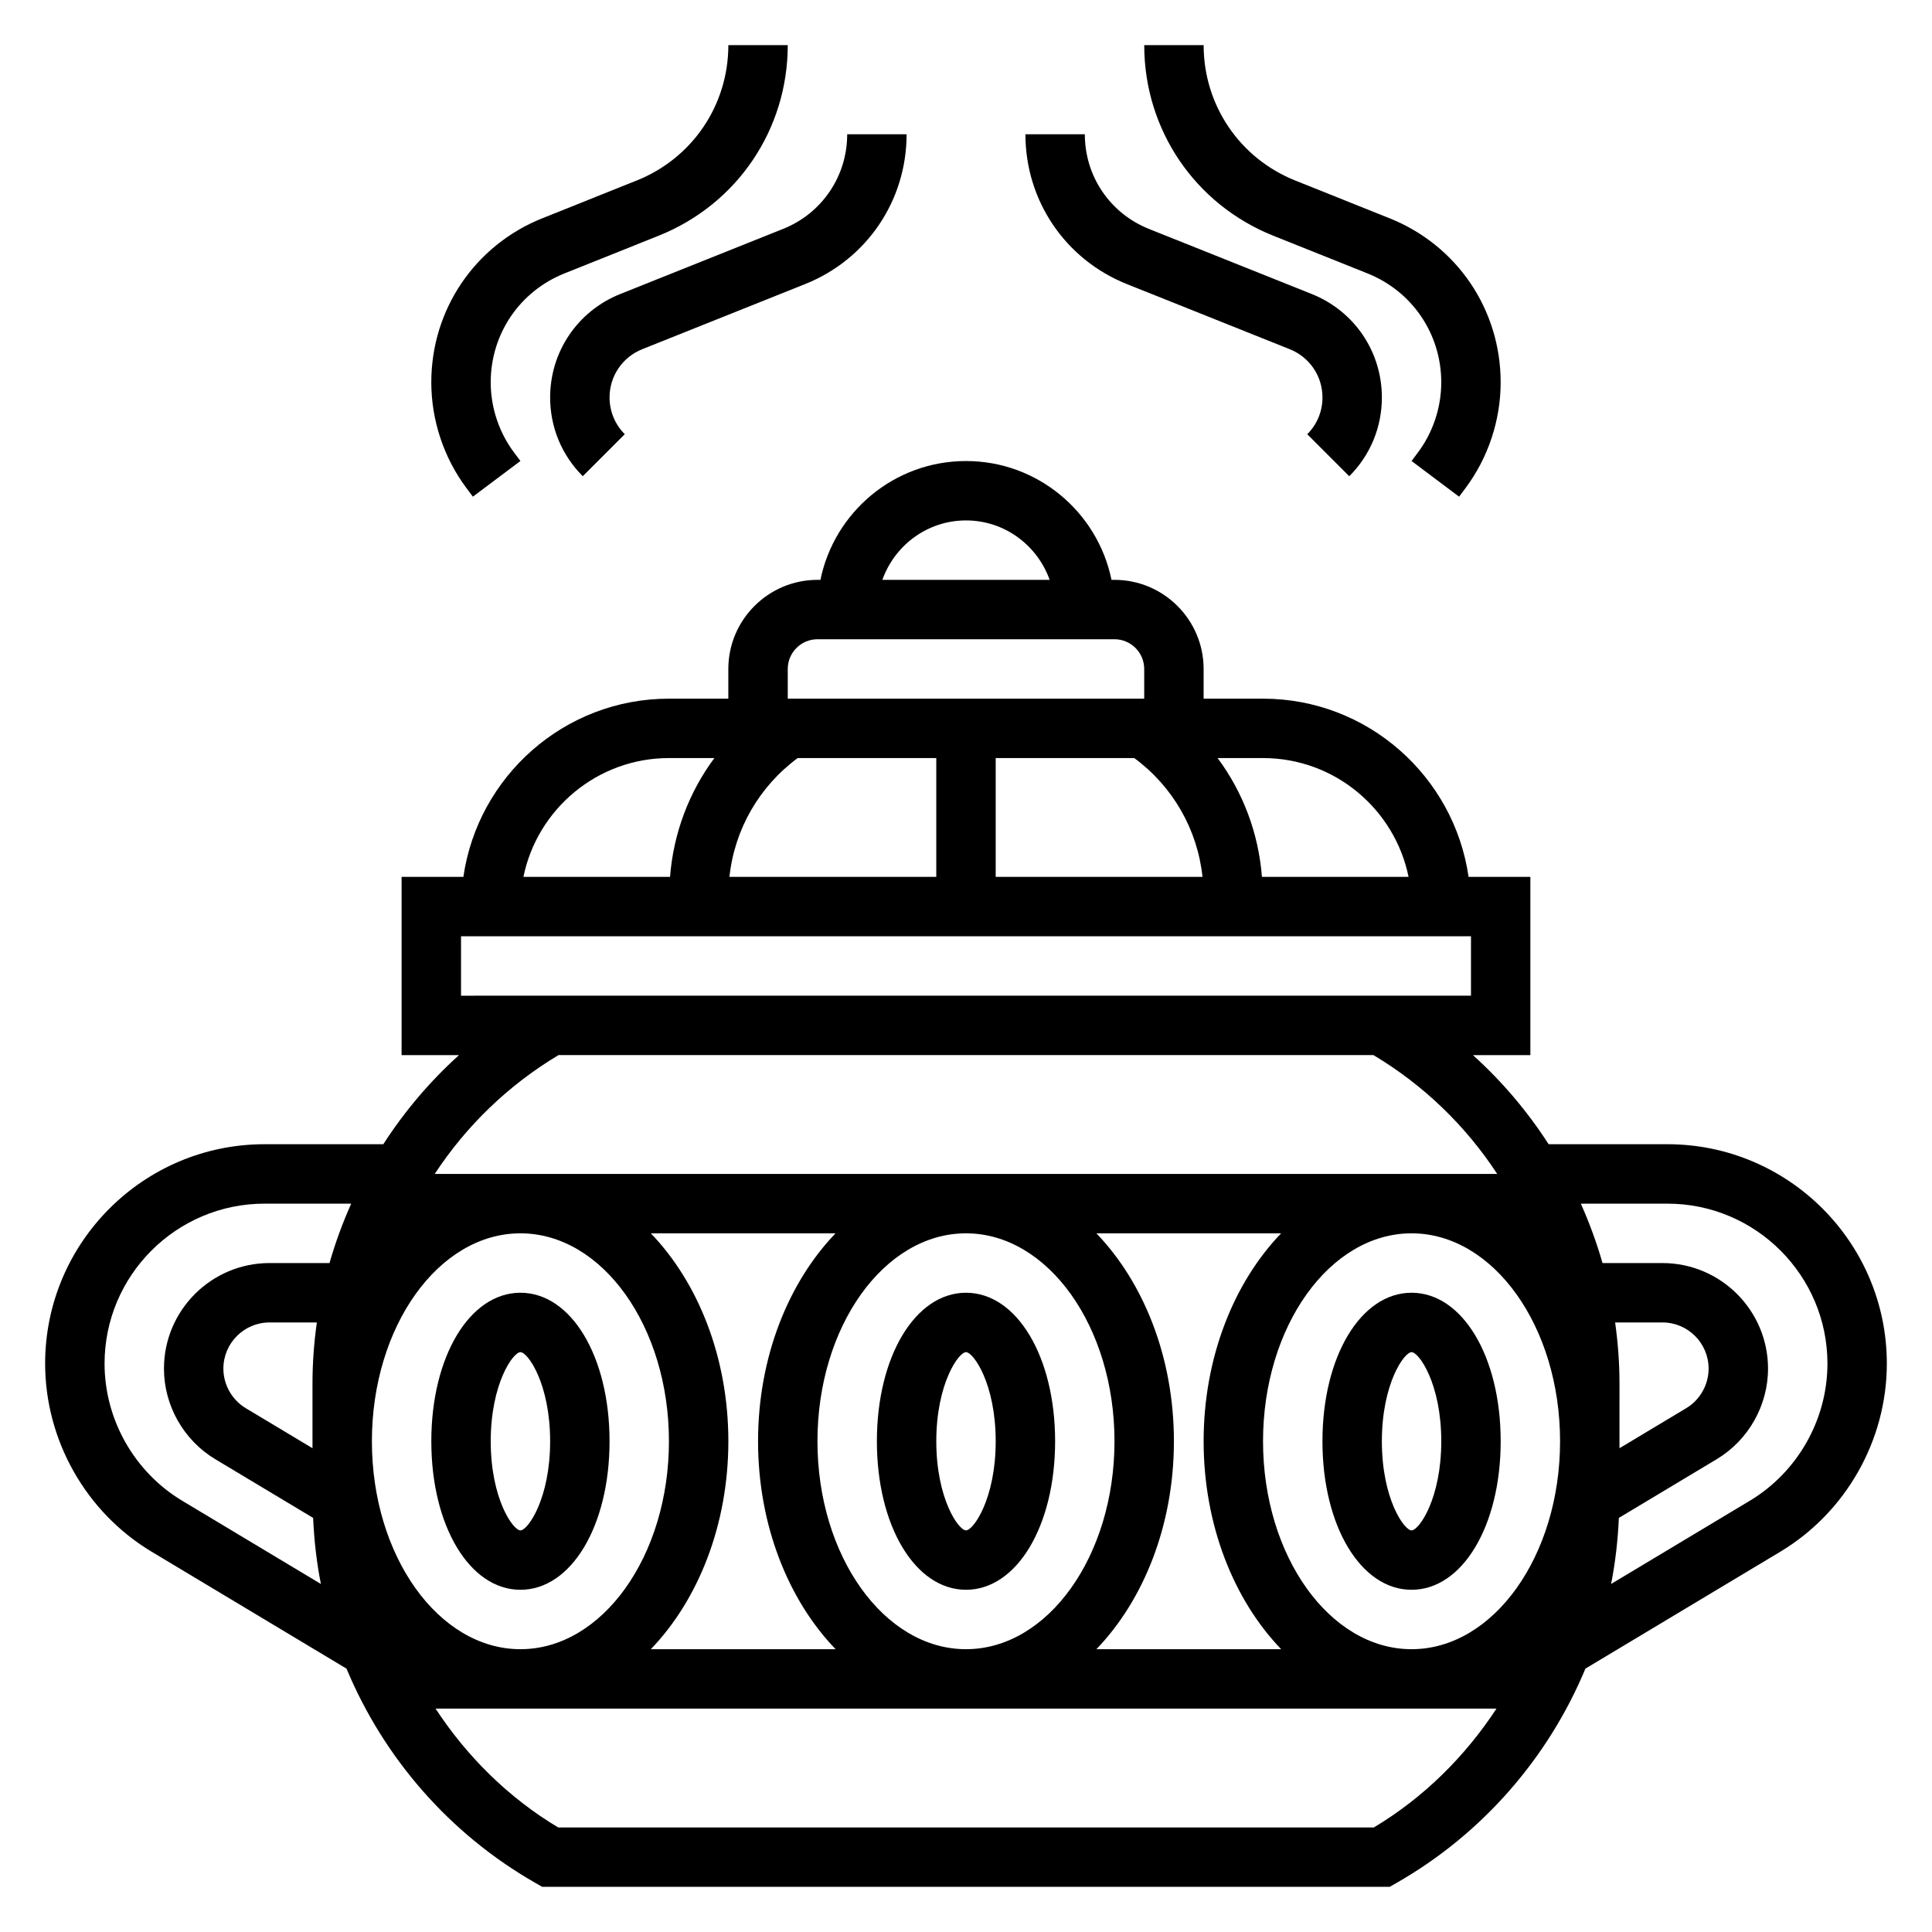
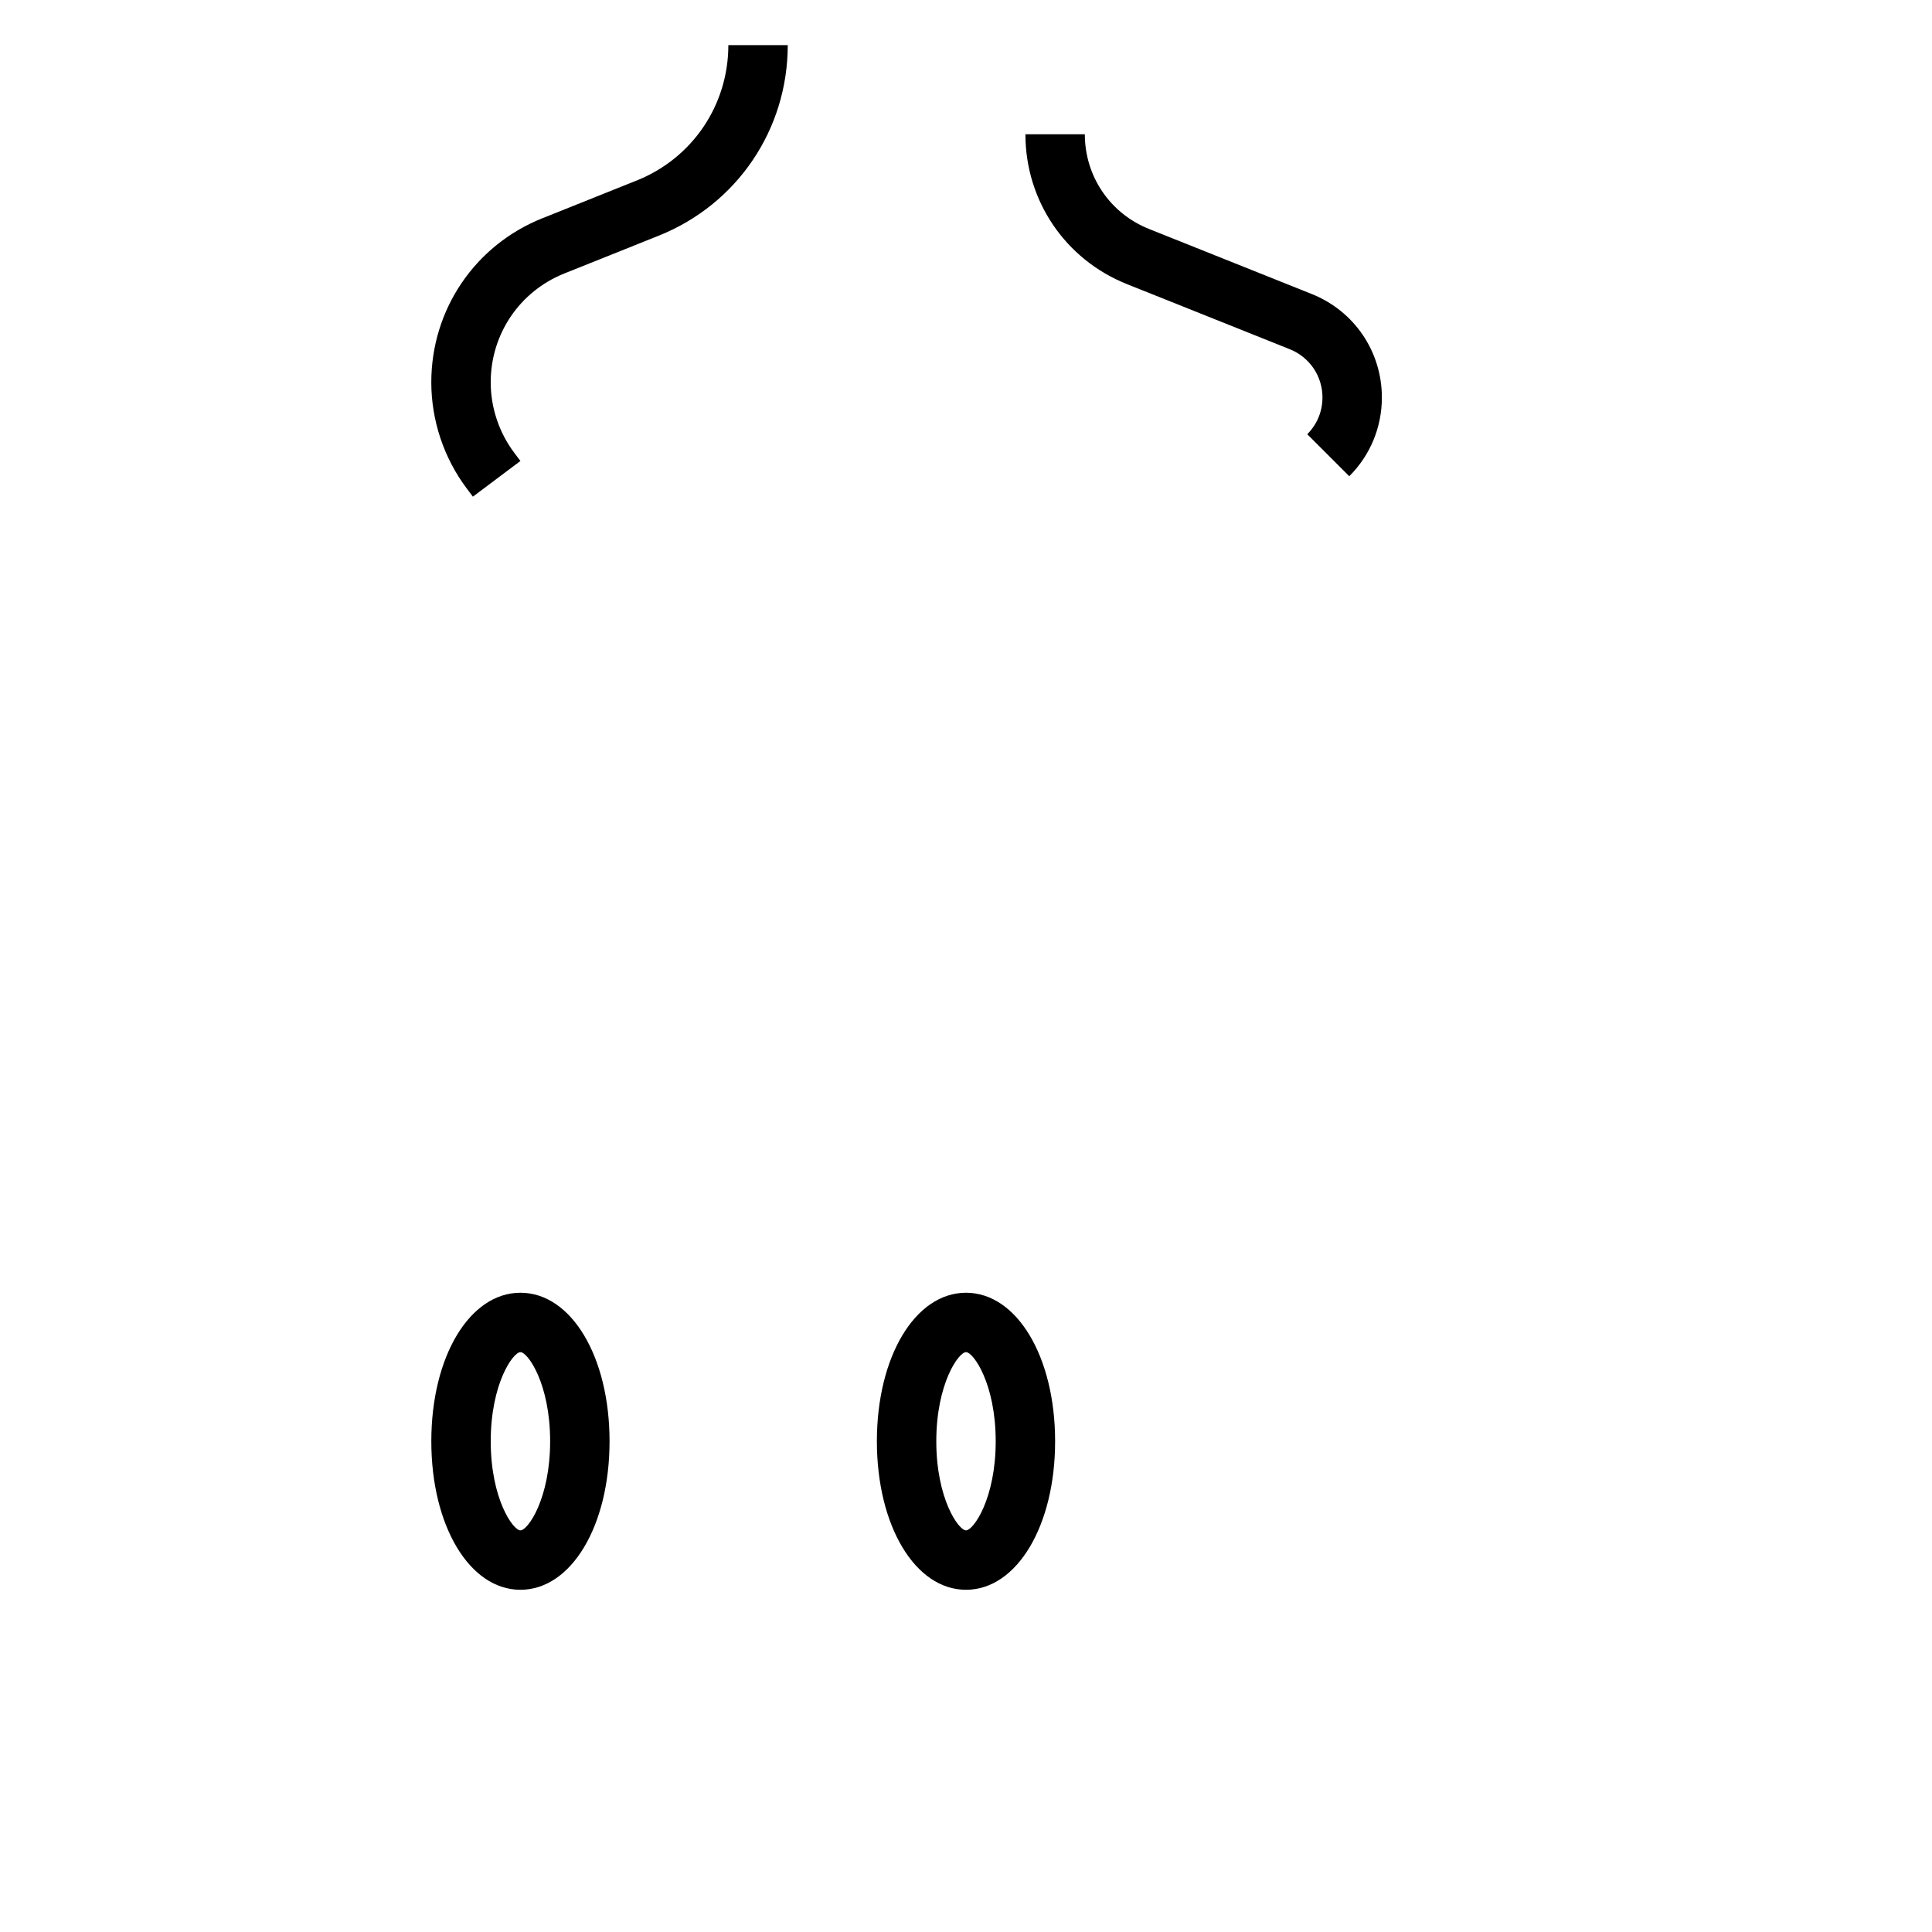
<svg xmlns="http://www.w3.org/2000/svg" fill="#000000" width="800px" height="800px" version="1.1" viewBox="144 144 512 512">
  <g>
    <path d="m400 486.59c-13.461 0-23.617 16.918-23.617 39.359 0 22.441 10.156 39.359 23.617 39.359s23.617-16.918 23.617-39.359c-0.004-22.441-10.156-39.359-23.617-39.359zm0 62.977c-1.961 0-7.871-8.375-7.871-23.617 0-15.242 5.91-23.617 7.871-23.617s7.871 8.375 7.871 23.617c0 15.242-5.914 23.617-7.871 23.617z" />
-     <path d="m518.08 486.59c-13.461 0-23.617 16.918-23.617 39.359 0 22.441 10.156 39.359 23.617 39.359s23.617-16.918 23.617-39.359c0-22.441-10.156-39.359-23.617-39.359zm0 62.977c-1.961 0-7.871-8.375-7.871-23.617 0-15.242 5.91-23.617 7.871-23.617s7.871 8.375 7.871 23.617c0 15.242-5.91 23.617-7.871 23.617z" />
    <path d="m281.92 486.59c-13.461 0-23.617 16.918-23.617 39.359 0 22.441 10.156 39.359 23.617 39.359 13.461 0 23.617-16.918 23.617-39.359 0-22.441-10.156-39.359-23.617-39.359zm0 62.977c-1.961 0-7.871-8.375-7.871-23.617 0-15.242 5.91-23.617 7.871-23.617 1.961 0 7.871 8.375 7.871 23.617 0 15.242-5.91 23.617-7.871 23.617z" />
    <path d="m269.32 275.62 12.594-9.453-1.652-2.203c-4.016-5.348-6.219-11.969-6.219-18.645 0-12.785 7.668-24.113 19.539-28.859l24.992-10.004c20.766-8.312 34.188-28.125 34.188-50.492h-15.742c0 15.895-9.531 29.969-24.285 35.871l-24.996 10c-17.883 7.148-29.441 24.215-29.441 43.484 0 10.059 3.32 20.043 9.367 28.094z" />
-     <path d="m308.34 221.93c-11.266 4.519-18.547 15.27-18.547 27.402 0 7.887 3.07 15.297 8.645 20.867l11.133-11.133c-2.598-2.598-4.031-6.062-4.031-9.738 0-5.66 3.402-10.676 8.66-12.785l43.188-17.27c16.324-6.531 26.871-22.109 26.871-39.695h-15.742c0 11.109-6.668 20.957-16.98 25.082z" />
-     <path d="m481.41 206.46 25 10.004c11.875 4.742 19.539 16.074 19.539 28.859 0 6.684-2.203 13.297-6.219 18.641l-1.652 2.207 12.594 9.453 1.652-2.203c6.047-8.055 9.367-18.035 9.367-28.094 0-19.262-11.555-36.328-29.434-43.477l-24.992-10.004c-14.758-5.91-24.289-19.984-24.289-35.879h-15.742c-0.004 22.367 13.418 42.18 34.176 50.492z" />
    <path d="m442.62 219.28 43.188 17.27c5.258 2.109 8.66 7.125 8.66 12.785 0 3.684-1.434 7.141-4.031 9.738l11.133 11.133c5.57-5.566 8.641-12.984 8.641-20.871 0-12.129-7.281-22.883-18.547-27.402l-43.195-17.27c-10.312-4.125-16.977-13.977-16.977-25.082h-15.742c-0.004 17.586 10.547 33.164 26.871 39.699z" />
-     <path d="m585.89 447.23h-31.488c-5.59-8.684-12.32-16.633-20.059-23.617h15.219v-47.23h-16.375c-3.84-26.656-26.773-47.23-54.473-47.23h-15.742v-7.871c0-13.02-10.598-23.617-23.617-23.617h-0.797c-3.66-17.941-19.555-31.488-38.566-31.488-19.012 0-34.906 13.547-38.566 31.488h-0.793c-13.02 0-23.617 10.598-23.617 23.617v7.871h-15.742c-27.703 0-50.633 20.578-54.473 47.23h-16.375v47.23h15.215c-7.738 6.984-14.469 14.934-20.059 23.617h-31.488c-32.051 0-58.133 26.074-58.133 58.137 0 20.301 10.816 39.406 28.223 49.855l51.648 30.984c9.824 23.57 27.223 43.754 50.051 56.789l1.809 1.035h224.6l1.812-1.039c22.82-13.043 40.227-33.219 50.051-56.789l51.648-30.984c17.41-10.445 28.227-29.551 28.227-49.852 0-32.062-26.078-58.137-58.137-58.137zm-376.75 69.957c-3.668-2.203-5.941-6.219-5.941-10.492 0-6.746 5.484-12.234 12.23-12.234h12.539c-0.754 5.34-1.156 10.762-1.156 16.234v17.09zm33.418 8.762c0-30.379 17.656-55.105 39.359-55.105s39.359 24.727 39.359 55.105c0 30.379-17.656 55.105-39.359 55.105s-39.359-24.727-39.359-55.105zm94.465 0c0-22.246-8.031-42.109-20.547-55.105h48.957c-12.512 13-20.539 32.859-20.539 55.105 0 22.246 8.031 42.109 20.547 55.105h-48.965c12.516-12.996 20.547-32.859 20.547-55.105zm23.613 0c0-30.379 17.656-55.105 39.359-55.105s39.359 24.727 39.359 55.105c0 30.379-17.656 55.105-39.359 55.105-21.699 0-39.359-24.727-39.359-55.105zm94.465 0c0-22.246-8.031-42.109-20.547-55.105h48.957c-12.508 13-20.535 32.859-20.535 55.105 0 22.246 8.031 42.109 20.547 55.105h-48.965c12.516-12.996 20.543-32.859 20.543-55.105zm23.617 0c0-30.379 17.656-55.105 39.359-55.105s39.359 24.727 39.359 55.105c0 30.379-17.656 55.105-39.359 55.105s-39.359-24.727-39.359-55.105zm94.465-15.254c0-5.481-0.402-10.895-1.156-16.23h12.539c6.746-0.004 12.234 5.484 12.234 12.23 0 4.273-2.273 8.297-5.934 10.492l-17.684 10.605zm-55.898-134.31h-38.855c-0.898-11.523-4.992-22.395-11.746-31.488h12.035c19.004 0 34.906 13.547 38.566 31.488zm-161.89-31.488h36.73v31.488h-54.812c1.332-12.555 7.856-23.938 18.082-31.488zm52.477 0h36.73c10.227 7.551 16.75 18.934 18.074 31.488h-54.805zm-7.871-62.977c10.25 0 18.91 6.606 22.168 15.742h-44.328c3.25-9.137 11.91-15.742 22.16-15.742zm-47.234 39.359c0-4.344 3.535-7.871 7.871-7.871h78.719c4.336 0 7.871 3.527 7.871 7.871v7.871h-94.461zm-31.488 23.617h12.035c-6.754 9.094-10.848 19.965-11.746 31.488h-38.855c3.664-17.941 19.562-31.488 38.566-31.488zm-55.102 47.23h267.65v15.742l-267.65 0.004zm25.836 31.488h215.97c13.367 7.988 24.504 18.82 32.793 31.488h-281.56c8.297-12.664 19.438-23.496 32.797-31.488zm-99.715 118.11c-12.699-7.621-20.586-21.547-20.586-36.352 0-23.375 19.02-42.391 42.391-42.391h22.969c-2.273 5.094-4.211 10.352-5.746 15.742h-15.895c-15.43 0-27.977 12.547-27.977 27.977 0 9.77 5.203 18.957 13.578 23.992l25.953 15.57c0.262 5.918 0.922 11.777 2.055 17.508zm315.78 86.57h-216.15c-13.305-7.965-24.223-18.879-32.496-31.488h281.15c-8.277 12.609-19.195 23.52-32.5 31.488zm99.629-86.57-36.746 22.043c1.133-5.731 1.793-11.586 2.055-17.508l25.953-15.57c8.375-5.031 13.578-14.219 13.578-23.988 0-15.43-12.547-27.977-27.977-27.977h-15.887c-1.535-5.391-3.473-10.652-5.746-15.742h22.969c23.367 0 42.387 19.016 42.387 42.391 0 14.805-7.891 28.73-20.586 36.352z" />
  </g>
</svg>